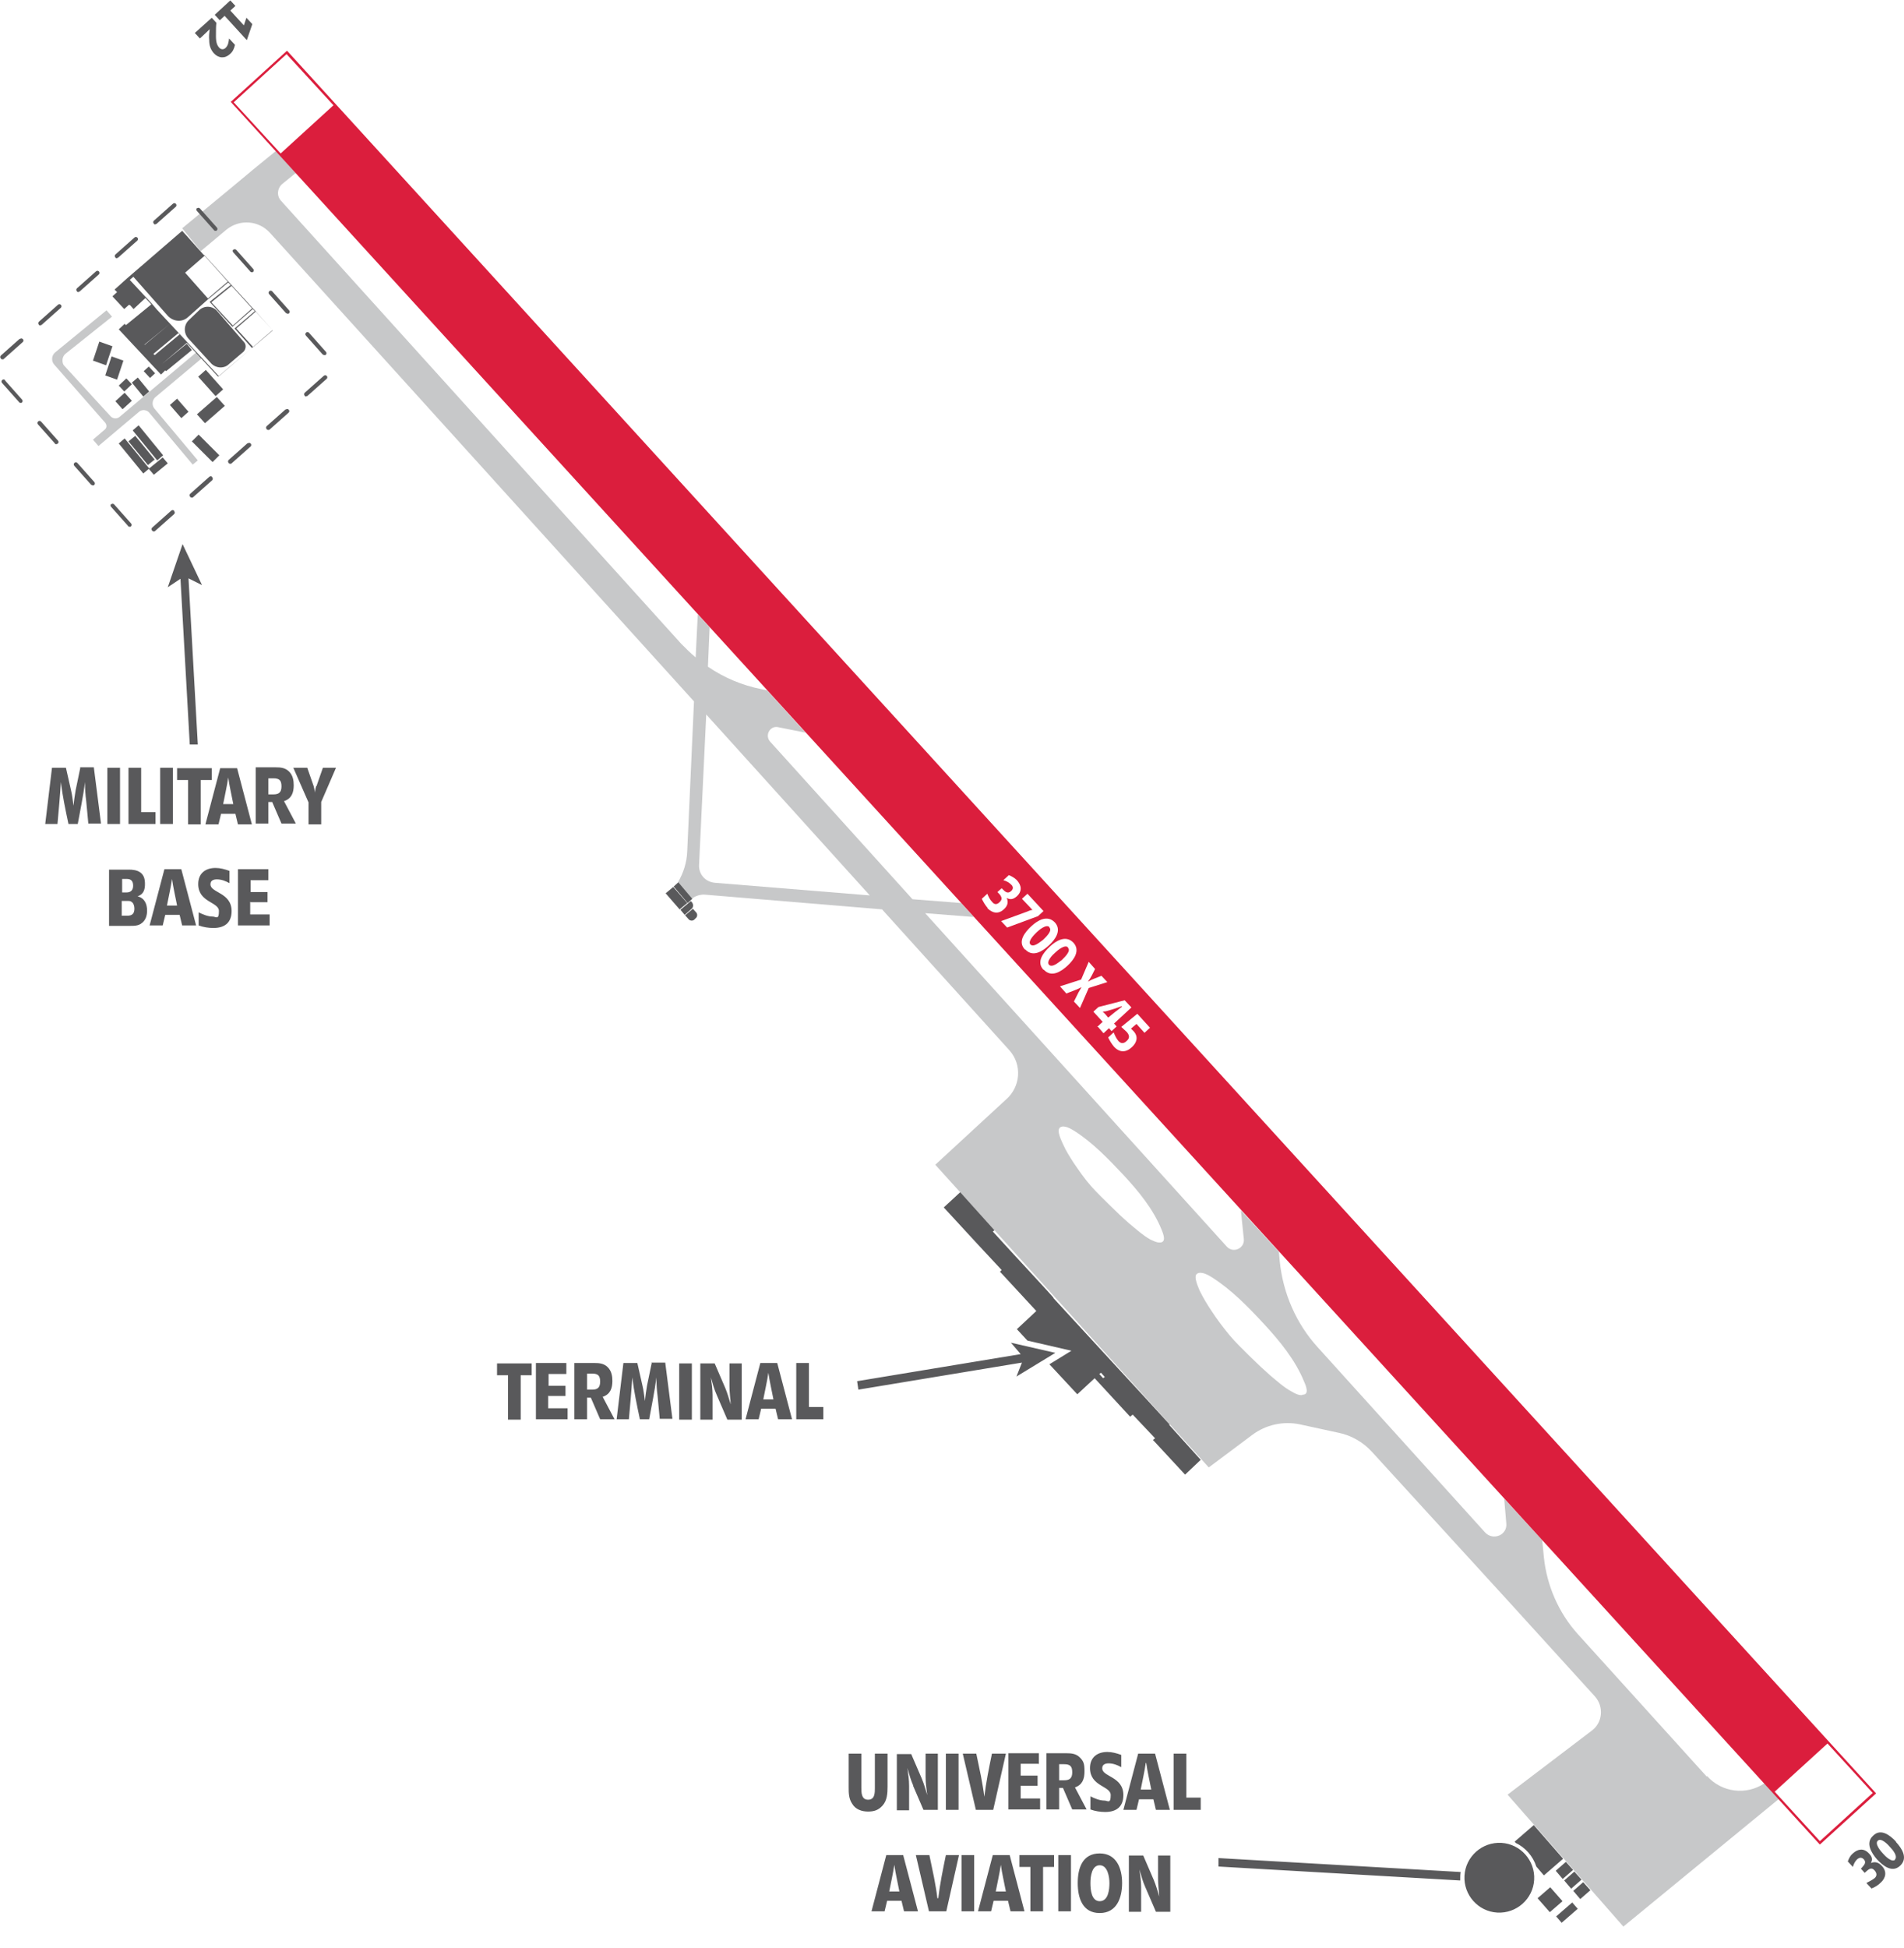
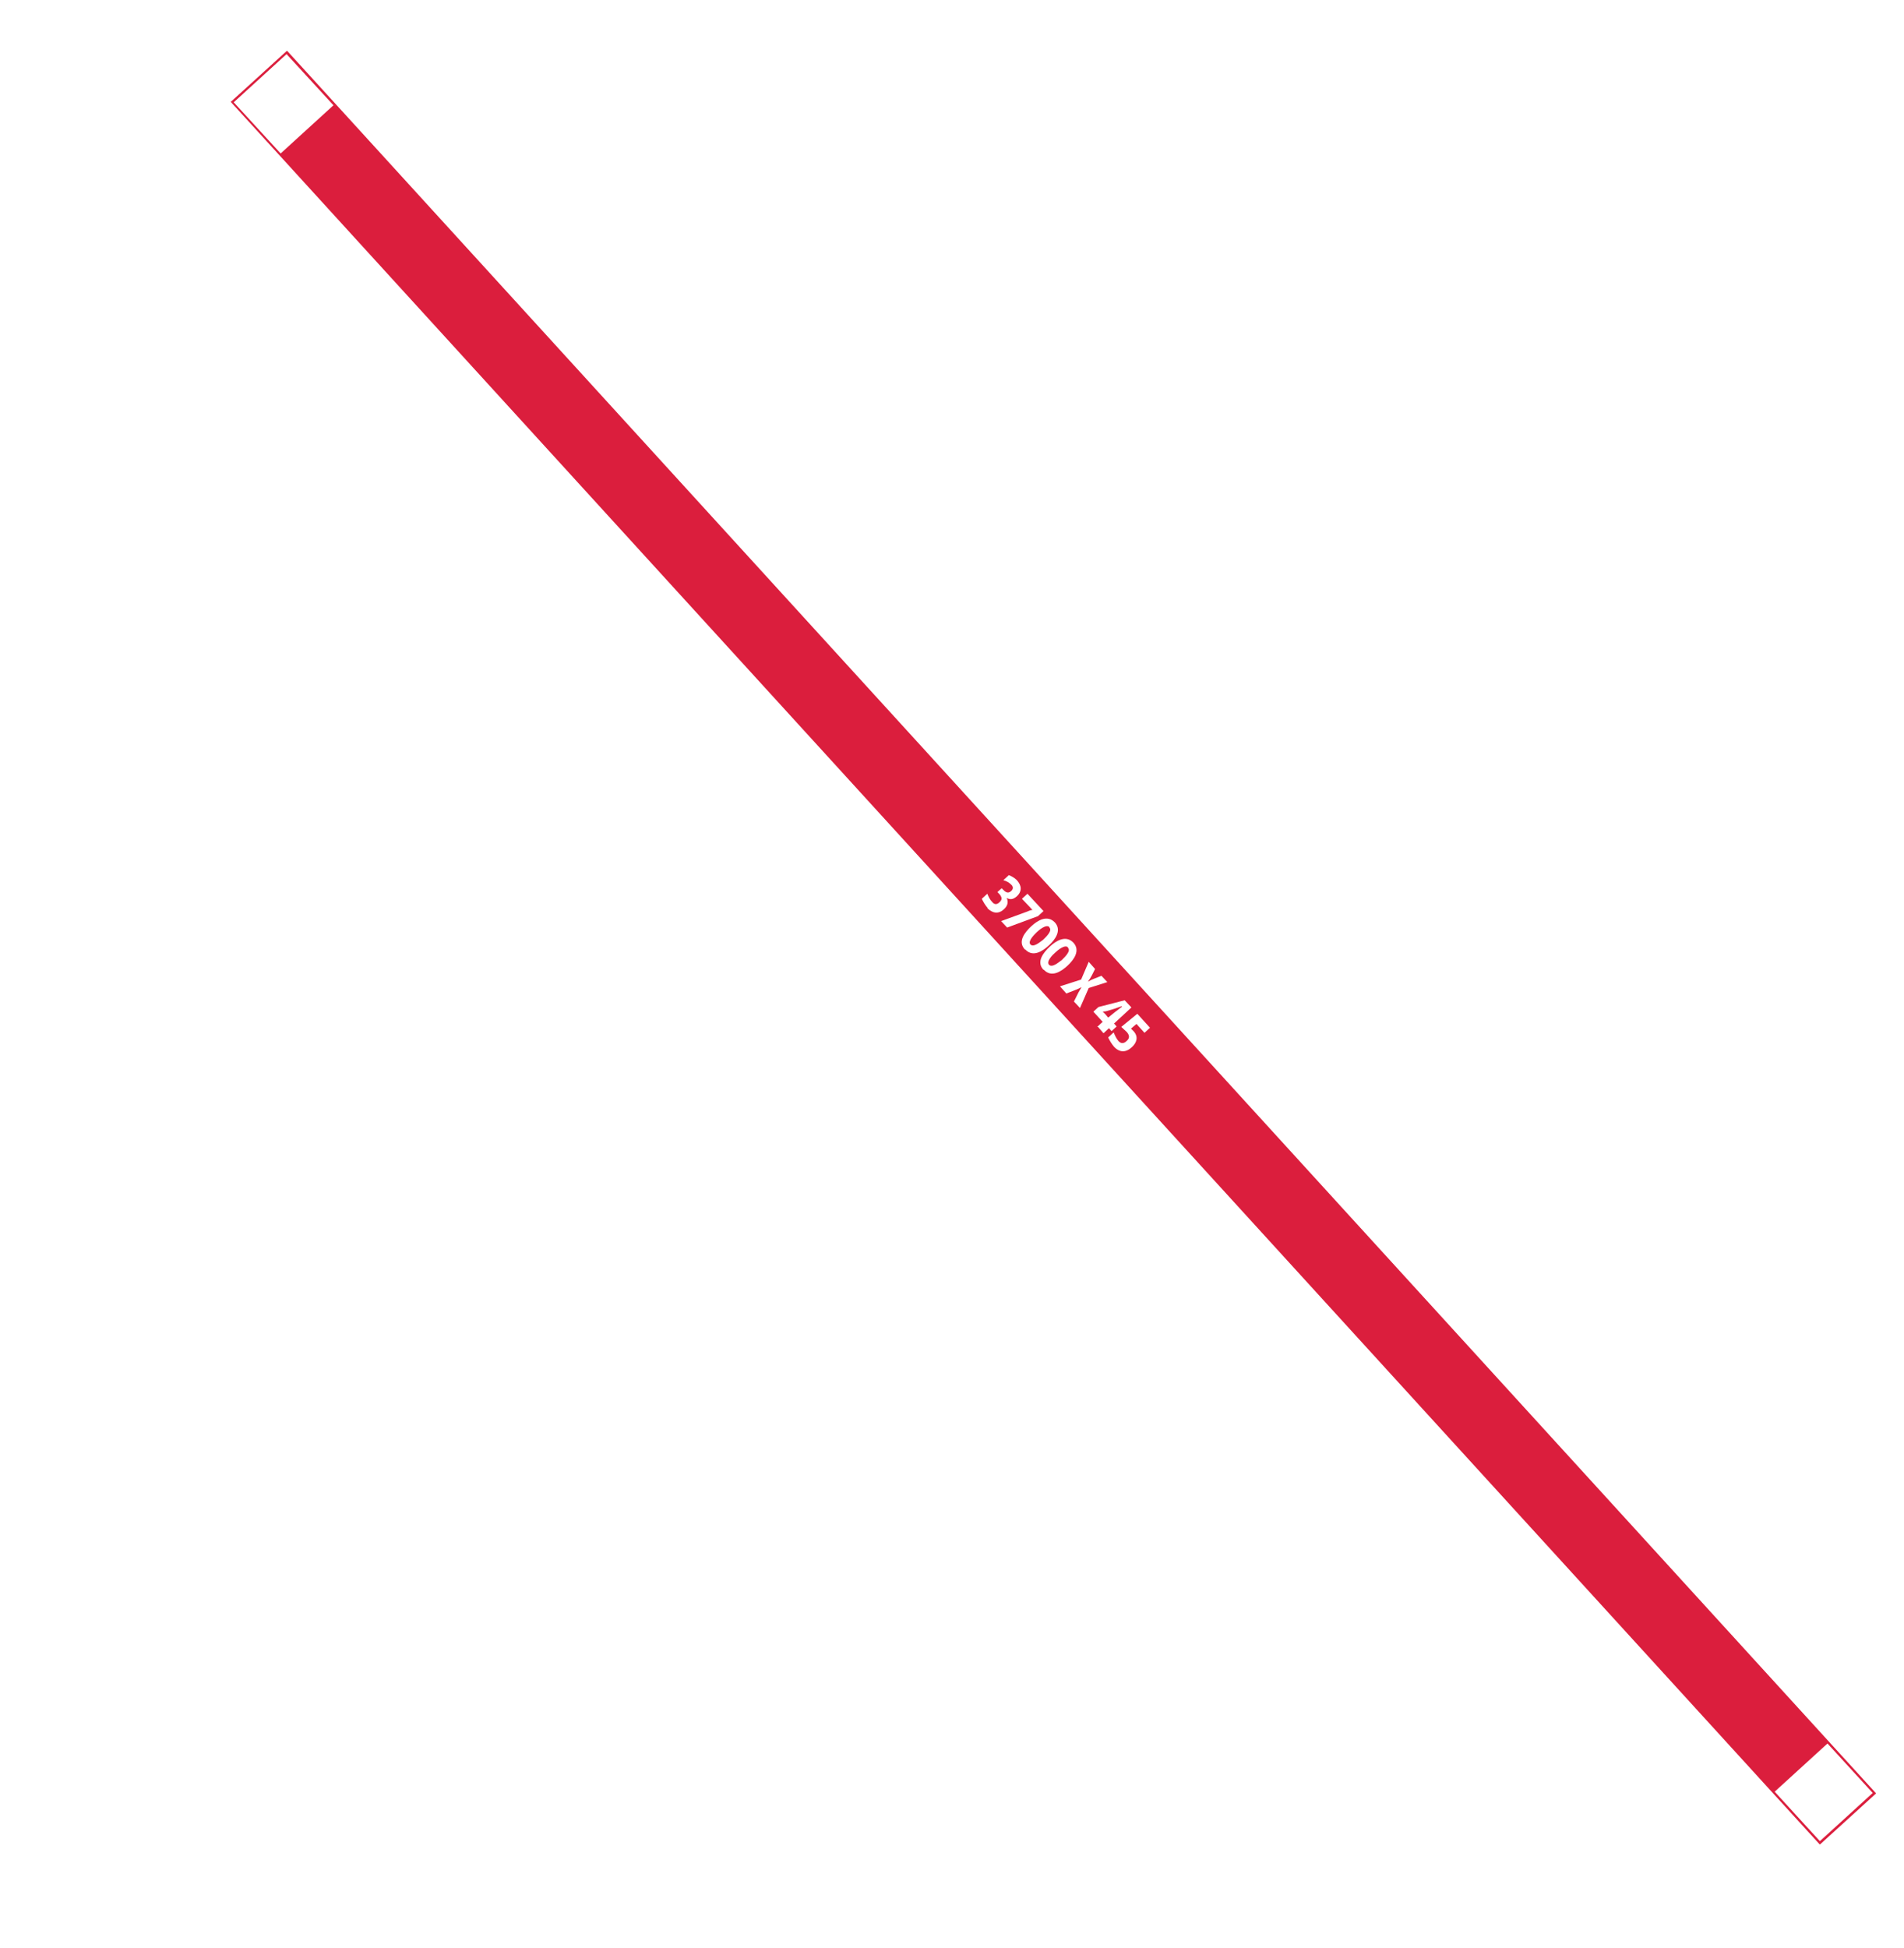
<svg xmlns="http://www.w3.org/2000/svg" id="Layer_1" data-name="Layer 1" baseProfile="tiny" version="1.2" viewBox="0 0 450.5 460.7">
-   <path d="M47.8,84.8l-1.3-1.5-18.2,15.3c-.6.5-1.5.5-2.1-.1l-11.1-12.1c-.4-.5-.6-2,.5-2.8l10.9-8.7-1.3-1.5-12.2,10c-.8.7-.9,2-.2,2.8l12.1,13.8c.4.5.4,1.2-.1,1.6l-2.8,2.4,1.3,1.5,9.6-8.1c.7-.6,1.8-.5,2.4.2l10.3,12.3,1.2-1-10.3-12.3c-.6-.8-.5-1.9.2-2.6l11.1-9.3ZM403.8,420.2l-30.5-33.7c-4.5-5-7.3-11.4-8-18.1l-.4-4.1-9-9.8.5,5.8c.3,2.8-3.1,4.2-5,2.2l-39.6-43.8c-5.1-5.6-8.2-12.7-9-20.3l-.2-2.3-9-9.8.7,6.8c.2,2.2-2.5,3.4-4,1.8l-71.4-78.9,11.5.9-3-3.3-11.5-.9-33.7-37.3c-1.3-1.5,0-3.8,1.9-3.4l6.5,1.3-9.1-10-1.4-.3c-4.5-.9-8.8-2.7-12.6-5.3l.4-9.3-2.8-3.1-.5,10.2c-1.2-1-2.3-2.1-3.4-3.2L66.5,47.5c-1.1-1.2-.9-3,.3-4l3.2-2.6-4.7-5.2-5.4,4.4-5.4,4.5-11.4,9.4,4.4,5.4,6.1-5.1c3.1-2.5,7.6-2.2,10.3.8l99.3,109.7,1,1.1-1.6,35.5c-.1,2.6-.9,5.1-2.2,7.3l3.3,3.9c.8-.7,1.9-1,2.9-1l42.1,3.5,30.1,33.3c3.1,3.4,2.7,8.7-.8,11.7l-16.7,15.4,64.7,71.6,10.3-7.7c3.2-2.4,7.3-3.3,11.2-2.5l9.2,2c3,.6,5.8,2.2,7.9,4.5l33.9,37.1,3.9,4.3,15,16.5c2.1,2.4,1.8,6.1-.7,8l-20,15.2,27.4,31.2,36.8-30.2-3.4-3.7c-4.3,2.9-10.1,2.2-13.6-1.7ZM169.1,208.8c-2.2-.2-3.8-2-3.7-4.2l1.7-35.6,38.7,42.8-36.8-3ZM274.5,293.9c0,0-.1,0-.2,0-.7,0-1.4-.4-2.1-.7-1.8-1-3.3-2.4-4.9-3.7-1.6-1.4-3.2-2.9-4.7-4.4-1.5-1.5-3.1-3-4.5-4.6-1.5-1.7-2.8-3.6-4.1-5.5-.9-1.4-1.8-2.8-2.5-4.4-.3-.7-1.6-3.2-.7-3.9.9-.7,2.6.3,3.4.8,4.4,2.8,8.1,6.7,11.6,10.4,3.6,3.9,7.1,8.1,9.1,13.1.3.8,1.2,2.9-.5,2.9ZM308.1,330c0,0-.1,0-.2,0-.8,0-1.5-.4-2.2-.8-1.9-1-3.5-2.5-5.2-3.9-1.7-1.5-3.3-3-4.9-4.6-1.6-1.6-3.3-3.2-4.7-4.9-1.5-1.8-3-3.8-4.3-5.8-1-1.5-1.9-3-2.7-4.6-.3-.8-1.6-3.4-.7-4.1,1-.7,2.7.3,3.5.8,4.6,2.9,8.6,7,12.3,11,3.8,4.1,7.5,8.6,9.6,13.8.4.9,1.3,3.1-.5,3Z" fill="#c7c8c9" stroke-width="0" />
  <path d="M248.3,219.3c-.7-.8-2.5.7-3,1.2-.5.5-2.2,2.1-1.5,2.9.8.8,2.4-.7,3-1.1.5-.5,2.3-2.1,1.5-2.9ZM68.1,12.2l-.2-.2-13.3,12.1,375.8,412,.2.2,13.3-12.1L68.1,12.2ZM66.4,36.3l-11.1-12.1,12.5-11.4,11.1,12.1-12.5,11.4ZM233.7,214.8c-.6-.7-1-1.4-1.4-2.2l1.3-1.2c.3.7.6,1.4,1.2,2,.5.6,1.1.6,1.7,0,1-.9.2-1.7-.5-2.4l1-.9.2.2c.6.6,1.2,1.2,2,.5.6-.5.6-1.1,0-1.6-.5-.5-1.1-.8-1.8-1l1.3-1.2c.7.3,1.3.6,1.9,1.2,1.1,1.2,1.3,2.6,0,3.8-.8.7-1.5.9-2.4.4h0c.5,1.1.1,2-.7,2.7-1.3,1.2-2.7.9-3.9-.3ZM236.8,217.9l6.3-2.3c.4-.2.8-.3,1.2-.4-.2-.2-.4-.3-.5-.5l-2-2.1,1.3-1.2,3.8,4.1-1.3,1.2-7.3,2.7-1.5-1.6ZM242.5,224.6c-1.8-1.9,0-4.1,1.5-5.5,1.5-1.4,3.8-2.8,5.6-.9,1.7,1.9,0,4.1-1.4,5.4-1.5,1.4-3.8,2.9-5.6,1ZM246.9,229.4c-1.8-1.9,0-4.1,1.5-5.5,1.5-1.4,3.8-2.8,5.6-.9,1.7,1.9,0,4.1-1.4,5.4-1.5,1.4-3.8,2.9-5.6,1ZM255.7,238.6l-1.6-1.7,1.1-2.2c.2-.4.5-.8.7-1.2h0c-.4.2-.8.4-1.3.6l-2.3.9-1.5-1.7,5-1.6,1.8-4.2,1.5,1.7c-.5,1-1,2.1-1.7,3h0c1-.6,2.1-.9,3.2-1.4l1.4,1.5-4.4,1.4-2.1,4.8ZM259.6,242.9l1.3-1.2-2.2-2.4,1.2-1.1,6.2-1.6,1.6,1.7-4.1,3.8.6.7-1.2,1.1-.6-.7-1.3,1.2-1.3-1.5ZM270.8,244.3l-1.9-2.1-1.3,1.1c.2.2.4.4.6.6,1.2,1.3.8,2.7-.4,3.8-1.4,1.3-2.9,1.3-4.2-.1-.6-.7-1-1.4-1.4-2.2l1.3-1.2c.3.7.6,1.4,1.1,2,.6.7,1.3.7,2,0,.8-.7.6-1.4,0-2.1-.4-.4-.9-.8-1.3-1.2l3.8-3.1,3,3.3-1.3,1.2ZM419.9,423.8l12.5-11.4,10.7,11.7-12.5,11.4-10.7-11.7ZM265.4,238c-.6.2-1.1.4-1.7.6l-2,.6c-.3,0-.6.1-.8.1.5.4.9.9,1.3,1.4,1.1-.9,2.2-1.8,3.3-2.6h0ZM252.7,224.1c-.7-.8-2.5.7-3,1.2-.6.5-2.2,2.1-1.5,2.9.8.8,2.4-.7,3-1.1.5-.5,2.3-2.1,1.5-2.9Z" fill="#db1e3d" stroke-width="0" />
-   <path d="M26.3,119.2c-.2.2-.2.5,0,.7l4,4.5c0,.1.2.2.4.2s.2,0,.3-.1c.2-.2.2-.5,0-.7l-4-4.5c-.2-.2-.5-.2-.7,0ZM49,7.5c.2-.2.4-.4.6-.6h0c-.1.9-.2,1.7-.1,2.6,0,1.2.3,2.2,1.1,3.1,1.1,1.2,2.6,1.3,3.8.2.7-.6,1-1.3,1.2-2.2l-1.4-1.5c-.1.8-.2,1.7-.9,2.3-.5.4-1.1.3-1.5-.2-.8-.9-.7-2.3-.7-3.5,0-.8,0-1.5.1-2.3l-1.1-1.2-4,3.6,1.2,1.3,1.6-1.5ZM31.2,90.5l2.7,3.3,1.4-1.2-2.7-3.3-1.4,1.2ZM369.8,444.4l2.4-2.1-1.7-1.9-2.4,2.1,1.7,2ZM36.8,192.1h-3.4v-10.5h-3v13.3h6.4v-2.9ZM203.1,328.7l38.7-6.4-1.3,3.3,9.2-5.6-10.5-2.4,2.3,2.7-38.7,6.4.3,2ZM35,110l1.6-1.3-4.6-5.6-1.6,1.3,4.6,5.6ZM245.8,417.3v-2.6h-7.2v13.3h7.5v-2.6h-4.6v-3h4v-2.4h-4v-2.8h4.2ZM29,96.8l2.2-2-1.7-1.9-2.2,2,1.7,1.9ZM29.9,89.5l-1.8,1.7,1.3,1.4,1.8-1.7-1.3-1.4ZM41.2,120.8c-.2-.2-.5-.2-.7,0l-4.5,4c-.2.2-.2.5,0,.7,0,.1.2.2.4.2s.2,0,.3-.1l4.5-4c.2-.2.2-.5,0-.7ZM51.3,93.9l-4.7,4.1,1.9,2.1,4.7-4.1-1.9-2.1ZM48.7,87.5l-1.8,1.6,4.1,4.6,1.8-1.6-4.1-4.6ZM18.6,69c.1,0,.2,0,.3-.1l4.5-4c.2-.2.2-.5,0-.7-.2-.2-.5-.2-.7,0l-4.5,4c-.2.2-.2.5,0,.7,0,.1.2.2.4.2ZM47,102.8l-1.6,1.6,4.9,4.9,1.6-1.6-4.9-4.9ZM44.6,97.4l-2.7-3.1-1.7,1.5,2.7,3.1,1.7-1.5ZM40.9,181.6h-3v13.3h3v-13.3ZM371.8,446.7l2.4-2.1-1.7-1.9-2.4,2.1,1.7,2ZM44.8,176.1h2c0-.1-2.2-39.3-2.2-39.3l3.2,1.6-4.6-9.7-3.5,10.2,3-2,2.2,39.2ZM50.2,112.8c-.2-.2-.5-.2-.7,0l-4.5,4c-.2.2-.2.5,0,.7,0,.1.2.2.4.2s.2,0,.3-.1l4.5-4c.2-.2.2-.5,0-.7ZM47.5,195v-10.5h2.6v-2.8h-8.2v2.8h2.6v10.5h3ZM162.6,213.6l-3.3-3.8-1.8,1.5,3.3,3.8,1.8-1.5ZM72.5,93.7c.1,0,.2,0,.3-.1l4.5-4c.2-.2.2-.5,0-.7-.2-.2-.5-.2-.7,0l-4.5,4c-.2.2-.2.5,0,.7,0,.1.2.2.4.2ZM22,85.3l3.1,1.1,1.5-4.5-3.1-1.1-1.5,4.5ZM76.4,83.8c0,.1.2.2.4.2s.2,0,.3-.1c.2-.2.2-.5,0-.7l-4-4.5c-.2-.2-.5-.2-.7,0-.2.2-.2.5,0,.7l4,4.5ZM46.6,49.2c-.2.2-.2.5,0,.7l4,4.5c0,.1.2.2.4.2s.2,0,.3-.1c.2-.2.2-.5,0-.7l-4-4.5c-.2-.2-.5-.2-.7,0ZM27.7,61c.1,0,.2,0,.3-.1l4.5-4c.2-.2.2-.5,0-.7-.2-.2-.5-.2-.7,0l-4.5,4c-.2.2-.2.5,0,.7,0,.1.2.2.4.2ZM53.1,3.7l5.3,5.8,1.3-3.8-1.4-1.5-.6,1.8-3.2-3.5,1.2-1.1-1.2-1.3-3.7,3.4,1.2,1.3,1.1-1ZM55.2,59c-.2.2-.2.5,0,.7l4,4.5c0,.1.2.2.4.2s.2,0,.3-.1c.2-.2.2-.5,0-.7l-4-4.5c-.2-.2-.5-.2-.7,0ZM34,87.8l1.5,1.6,1.2-1.1-1.5-1.6-1.2,1.1ZM67.6,96.8l-4.5,4c-.2.2-.2.5,0,.7,0,.1.2.2.4.2s.2,0,.3-.1l4.5-4c.2-.2.2-.5,0-.7-.2-.2-.5-.2-.7,0ZM31.4,101.8l5.8,7.1,1.4-1.2-5.8-7.1-1.4,1.2ZM36.8,53c.1,0,.2,0,.3-.1l4.5-4c.2-.2.2-.5,0-.7-.2-.2-.5-.2-.7,0l-4.5,4c-.2.2-.2.5,0,.7,0,.1.2.2.4.2ZM216,422.3l2.5,5.8h3.4v-13.3h-2.9v5.5c0,1.4.2,2.9.4,4.3h0c-.4-1.3-.8-2.7-1.3-3.9l-2.5-5.8h-3.4v13.3h2.9v-5.8c0-1.4-.2-2.8-.4-4.2h0c.4,1.4.8,2.9,1.4,4.2ZM29.5,103.7l-1.4,1.2,5.8,7.1,1.3-1.1,1.2,1.4,3.3-2.7-1.2-1.4-3.2,2.6-5.8-7.1ZM163.5,213.1l-2.5,2.1,1,1.2,1.6-1.4c.5-.4.5-1.1.1-1.6l-.3-.3ZM163.8,212.6l-3.3-3.9-1.1,1,3.3,3.9,1.1-1ZM58.6,104.8l-4.5,4c-.2.2-.2.5,0,.7,0,.1.2.2.4.2s.2,0,.3-.1l4.5-4c.2-.2.2-.5,0-.7-.2-.2-.5-.2-.7,0ZM49.9,85.9c1.1,1.2,3.1,1.4,4.3.2l3.4-2.9c.6-.6.7-1.6.2-2.2l-6.4-7.4c-1.1-1.3-3.1-1.4-4.3-.2l-2.4,2.3c-1.2,1.1-1.3,3-.2,4.3l5.5,6ZM30.8,72.2l.8.9,2.8-2.6,1.4,1.5-6,4.9-.3-.3-1.4,1.3,10,10.7,1-1,.2.2,6.1-5-1.2-1.5-5.9,4.8h0c0,0,5.9-5,5.9-5l7.4,8h0c0,0,8-6.8,8-6.8h0s2.9-2.5,2.9-2.5l2-1.7h0c0,0-4.4-4.9-4.4-4.9h0l-.5-.5h0s-.8-.9-.8-.9l-15.7-17.2-13.1,11.3h0s-2.9,2.6-2.9,2.6l.6.6-1.1,1,2.8,3,1.1-1ZM32.2,79.3l6-4.9h0c0,0-6,4.9-6,4.9h0ZM34.2,81.5l6-4.9h0c0,0-6,5-6,5h0ZM36.6,84l-.3-.3,5.9-4.9.3.3-5.9,4.9ZM64.5,78.2l-4.6,3.9-4-4.4,4.6-4,4,4.4ZM59.7,72.9l-4.6,4.1-5.1-5.5,4.8-3.9,4.8,5.3ZM48.3,60.3h-.1c0,0-4.1-4.6-4.1-4.6l4.2,4.6ZM48.4,60.5l5.5,6.1-4.7,4-5.4-6.1,4.6-4ZM32.7,64.3l-1.2,1.1,8.2,9.3c1.3,1.4,3.4,1.6,4.8.3l4.6-4.1h0c0,0,4.9-4.1,4.9-4.1l.6.6-5,4,5.4,5.9,4.8-4.2.5.5-4.8,4.1,4.1,4.6-7.8,6.7-9.2-9.9h0c0,0,0,0,0,0l-5.5-5.9-1.1-1.3h0c0,0-5.3-5.7-5.3-5.7l2-1.7ZM67.7,74c0,.1.2.2.4.2s.2,0,.3-.1c.2-.2.2-.5,0-.7l-4-4.5c-.2-.2-.5-.2-.7,0-.2.2-.2.5,0,.7l4,4.5ZM250.4,452.1h3v-13.3h-3v13.3ZM254.3,422.8c1.8-.6,2.3-2,2.3-3.8s-.2-2.4-1.1-3.3c-.9-.9-2-1-3.2-1h-4.7v13.3h3v-5.1h.9c.7,1.7,1.5,3.4,2.2,5.1h3.4l-2.8-5.3ZM251.7,421.1h-1.1v-3.8h1.2c1.4,0,1.9.5,1.9,1.9s-.6,1.9-1.9,1.9ZM241.2,441.6h2.6v10.5h3v-10.5h2.6v-2.8h-8.2v2.8ZM260.8,418.2c0-.8.7-1.1,1.5-1.1,1.1,0,2.1.4,3,.9v-2.9c-1.1-.4-2.2-.7-3.3-.7-2.4,0-4.1,1.3-4.1,3.8,0,4.4,4.9,4.2,4.9,6.4s-.7,1.3-1.5,1.3c-1.1,0-2.3-.5-3.3-1v3.1c1.1.4,2.3.6,3.5.6,2.6,0,4.3-1.2,4.3-4,0-4.4-5-4.3-5-6.3ZM260.2,438.4c-4.1,0-5.2,3.5-5.2,7s1.1,7.1,5.2,7.1,5.3-3.7,5.3-7.1-1.3-7-5.3-7ZM260.2,449.7c-2,0-2.2-2.8-2.2-4.3s.3-4.2,2.2-4.2,2.3,2.8,2.3,4.2-.2,4.3-2.3,4.3ZM234.9,438.8l-3.5,13.3h3.1l.6-2.5h3.4l.6,2.5h3.3l-3.5-13.3h-4ZM235.6,447.4c.4-2.1.9-4.2,1.2-6.3h0c.3,2.1.8,4.2,1.2,6.3h-2.5ZM209.7,438.8l-3.5,13.3h3.1l.6-2.5h3.4l.6,2.5h3.3l-3.5-13.3h-4ZM210.4,447.4c.4-2.1.9-4.2,1.2-6.3h0c.3,2.1.8,4.2,1.2,6.3h-2.5ZM274,444.3c0,1.4.2,2.9.3,4.3h0c-.4-1.3-.8-2.7-1.3-3.9l-2.5-5.8h-3.4v13.3h2.9v-5.8c0-1.4-.2-2.8-.4-4.2h0c.4,1.4.8,2.9,1.4,4.2l2.5,5.8h3.4v-13.3h-2.9v5.5ZM221.8,449h0c-.2-1.6-.5-3.3-.8-4.9l-1.1-5.3h-3.2l3.1,13.3h4.1l3-13.3h-3.1c-.7,3.4-1.4,6.8-1.8,10.2ZM237.8,414.8h-3.1c-.7,3.4-1.4,6.8-1.8,10.2h0c-.2-1.6-.5-3.3-.8-4.9l-1.1-5.3h-3.2l3.1,13.3h4.1l3-13.3ZM223.8,428.1h3v-13.3h-3v13.3ZM227.5,452.1h3v-13.3h-3v13.3ZM372.2,447.2l1.7,2,2.4-2.1-1.7-1.9-2.4,2.1ZM368.2,453.3l1.3,1.5,3.8-3.3-1.3-1.5-3.8,3.3ZM210,422.7v-7.9h-3v8.1c0,1.2,0,2.8-1.6,2.8s-1.6-1.7-1.6-2.9v-8h-3v7.9c0,1.3,0,2.7.8,3.9.8,1.4,2.3,1.9,3.8,1.9s2.5-.4,3.4-1.4c1.1-1.2,1.2-2.9,1.2-4.5ZM366.8,446.4l-3,2.6,2.9,3.3,3-2.6-2.9-3.3ZM448.6,435.6c-1.4-1.5-3.6-3.2-5.4-1.4-1.9,1.7-.4,4.1.9,5.6,1.4,1.5,3.6,3.3,5.5,1.5,1.9-1.8.4-4.1-1-5.6ZM448.4,439.9c-.8.7-2.4-.9-2.9-1.5-.5-.5-2-2.3-1.2-3,.8-.8,2.5,1,2.9,1.5.5.5,2,2.2,1.1,3ZM442.6,440.8h0c.6-1,.3-1.7-.4-2.4-1.2-1.3-2.6-1.1-3.8,0-.6.5-.9,1.1-1.2,1.9l1.2,1.3c.2-.7.5-1.3,1-1.8.6-.5,1.1-.5,1.6,0,.7.8,0,1.4-.5,2l-.2.2.9,1c.8-.7,1.5-1.6,2.4-.5.5.6.5,1.2,0,1.7-.6.5-1.3.8-2,1.2l1.2,1.3c.8-.3,1.6-.8,2.2-1.4,1.2-1.1,1.5-2.6.3-3.9-.7-.8-1.6-1.2-2.7-.7ZM269.5,425.6h3.4l.6,2.5h3.3l-3.5-13.3h-4l-3.5,13.3h3.1l.6-2.5ZM271.2,417h0c.3,2.1.8,4.2,1.2,6.3h-2.5c.4-2.1.9-4.2,1.2-6.3ZM276.8,337l-5.4-5.9h0c0,0-8.3-9-8.3-9h0c0,0-13.9-15.1-13.9-15.1h.1c0-.1-8.9-9.7-8.9-9.7h0s-5.5-6-5.5-6l.4-.3-8.1-9-3.9,3.6,8.2,8.9h0c0,0,5.5,5.9,5.5,5.9l-.4.4,8.6,9.3-4.6,4.3,2.5,2.7,10.4,2.4-5.2,3.2,6.6,7.1,4.1-3.8,8.4,9.1.6-.5h0c0,0,5.3,5.6,5.3,5.6l-.5.4,7.6,8.2,3.7-3.5-7.5-8.3h0ZM261,326l-.9-1,.4-.3.9,1-.4.3ZM369.8,439.6l-6.9-7.9-4.5,3.9.2.3c2.3,1.1,4.1,3.1,4.9,5.6l1.8,2.1,4.5-3.9ZM280.7,414.8h-3v13.3h6.4v-2.9h-3.4v-10.5ZM288.3,439.5v2c-.1,0,57.2,3.3,57.2,3.3,0,0,0-.1,0-.2,0-.6,0-1.2.1-1.8l-57.3-3.3ZM354.4,435.9c-4.5.2-8.1,4-7.9,8.6.2,4.5,4,8.1,8.6,7.9,4.5-.2,8.1-4,7.9-8.6-.2-4.5-4-8.1-8.6-7.9ZM154.2,322.4l-1.1,5.3c-.2,1.2-.4,2.5-.5,3.7h0c-.2-1.3-.3-2.5-.6-3.7l-1.2-5.3h-3.3l-1.6,13.3h2.9c.3-3.3.6-6.6.8-9.9h0c.4,3.3,1.1,6.6,1.8,9.9h2.2c.6-3.4,1.3-6.5,1.7-9.9h0c0,1.5.1,3,.3,4.5l.5,5.3h3l-1.7-13.3h-3.3ZM28.4,181.6h-3v13.3h3v-13.3ZM32.6,212h0c1.4-.5,1.7-1.6,1.7-2.9s-.3-2.2-1.2-2.8c-.7-.5-1.8-.6-2.6-.6h-4.7v13.3h4.9c1.1,0,2.1,0,2.9-.7.9-.7,1.2-1.8,1.2-2.9,0-1.6-.6-3-2.3-3.4ZM28.8,207.9h1.2c1.1,0,1.5.6,1.5,1.6s-.5,1.6-1.6,1.6h-1v-3.2ZM30.1,216.6h-1.3v-3.5h1.4c.3,0,.6,0,.9.2.5.3.7,1,.7,1.6,0,1.2-.5,1.7-1.7,1.7ZM38.9,205.6l-3.5,13.3h3.1l.6-2.5h3.4l.6,2.5h3.3l-3.5-13.3h-4ZM39.5,214.2c.4-2.1.9-4.2,1.2-6.3h0c.3,2.1.8,4.2,1.2,6.3h-2.5ZM29.2,85.3l-2.8-1-1.5,4.5,2.8,1,1.5-4.5ZM49.8,209.1c0-.8.7-1.1,1.5-1.1,1.1,0,2.1.4,3,.9v-2.9c-1.1-.4-2.2-.7-3.3-.7-2.4,0-4.1,1.3-4.1,3.8,0,4.4,4.9,4.2,4.9,6.4s-.7,1.3-1.5,1.3c-1.1,0-2.3-.5-3.3-1v3.1c1.1.4,2.3.6,3.5.6,2.6,0,4.3-1.2,4.3-4,0-4.4-5-4.3-5-6.3ZM19,181.6l-1.1,5.3c-.2,1.2-.4,2.5-.5,3.7h0c-.2-1.3-.3-2.5-.6-3.7l-1.2-5.3h-3.3l-1.6,13.3h2.9c.3-3.3.6-6.6.8-9.9h0c.4,3.3,1.1,6.6,1.8,9.9h2.2c.6-3.4,1.3-6.5,1.7-9.9h0c0,1.5.1,3,.3,4.5l.5,5.3h3l-1.7-13.3h-3.3ZM9.6,76.9c.1,0,.2,0,.3-.1l4.5-4c.2-.2.2-.5,0-.7-.2-.2-.5-.2-.7,0l-4.5,4c-.2.2-.2.5,0,.7,0,.1.2.2.4.2ZM1.2,89.9c-.2-.2-.5-.2-.7,0-.2.2-.2.5,0,.7l4,4.5c0,.1.2.2.4.2s.2,0,.3-.1c.2-.2.2-.5,0-.7l-4-4.5ZM13.4,105c.1,0,.2,0,.3-.1.2-.2.2-.5,0-.7l-4-4.5c-.2-.2-.5-.2-.7,0-.2.2-.2.5,0,.7l4,4.5c0,.1.2.2.4.2ZM59.6,195l-3.5-13.3h-4l-3.5,13.3h3.1l.6-2.5h3.4l.6,2.5h3.3ZM52.8,190.2c.4-2.1.9-4.2,1.2-6.3h0c.3,2.1.8,4.2,1.2,6.3h-2.5ZM4.7,80.1l-4.5,4c-.2.2-.2.5,0,.7,0,.1.2.2.4.2s.2,0,.3-.1l4.5-4c.2-.2.2-.5,0-.7-.2-.2-.5-.2-.7,0ZM74.8,186c-.2.5-.2,1-.3,1.5h0c0-.5-.2-1.1-.3-1.6l-1.5-4.3h-3.3l3.6,8.2v5.2h3v-5.3l3.5-8.1h-3.1l-1.5,4.3ZM59.3,213.4h4v-2.4h-4v-2.8h4.2v-2.6h-7.2v13.3h7.5v-2.6h-4.6v-3ZM163.9,215l-1.8,1.5.8.9c.3.4,1,.5,1.4.1l.3-.3c.4-.3.5-1,.1-1.4l-.8-.9ZM21.6,114.6c0,.1.2.2.4.2s.2,0,.3-.1c.2-.2.2-.5,0-.7l-4-4.5c-.2-.2-.5-.2-.7,0-.2.2-.2.5,0,.7l4,4.5ZM172.6,327.9c0,1.4.2,2.9.3,4.3h0c-.4-1.3-.8-2.7-1.3-3.9l-2.5-5.8h-3.4v13.3h2.9v-5.8c0-1.4-.2-2.8-.4-4.2h0c.4,1.4.8,2.9,1.4,4.2l2.5,5.8h3.4v-13.3h-2.9v5.5ZM179.9,322.4l-3.5,13.3h3.1l.6-2.5h3.4l.6,2.5h3.3l-3.5-13.3h-4ZM180.6,331c.4-2.1.9-4.2,1.2-6.3h0c.3,2.1.8,4.2,1.2,6.3h-2.5ZM160.7,335.8h3v-13.3h-3v13.3ZM191.4,322.4h-3v13.3h6.4v-2.9h-3.4v-10.5ZM69.5,185.8c0-1.2-.2-2.4-1.1-3.3-.9-.9-2-1-3.2-1h-4.7v13.3h3v-5.1h.9c.7,1.7,1.5,3.4,2.2,5.1h3.4l-2.8-5.3c1.8-.6,2.3-2,2.3-3.8ZM64.6,187.9h-1.1v-3.8h1.2c1.4,0,1.9.5,1.9,1.9s-.6,1.9-1.9,1.9ZM129.8,330.2h4v-2.4h-4v-2.8h4.2v-2.6h-7.2v13.3h7.5v-2.6h-4.6v-3ZM144.9,326.7c0-1.2-.2-2.4-1.1-3.3-.9-.9-2-1-3.2-1h-4.7v13.3h3v-5.1h.9c.7,1.7,1.5,3.4,2.2,5.1h3.4l-2.8-5.3c1.8-.6,2.3-2,2.3-3.8ZM140,328.7h-1.1v-3.8h1.2c1.4,0,1.9.5,1.9,1.9s-.6,1.9-1.9,1.9ZM117.6,325.3h2.6v10.5h3v-10.5h2.6v-2.8h-8.2v2.8Z" fill="#59595b" stroke-width="0" />
</svg>